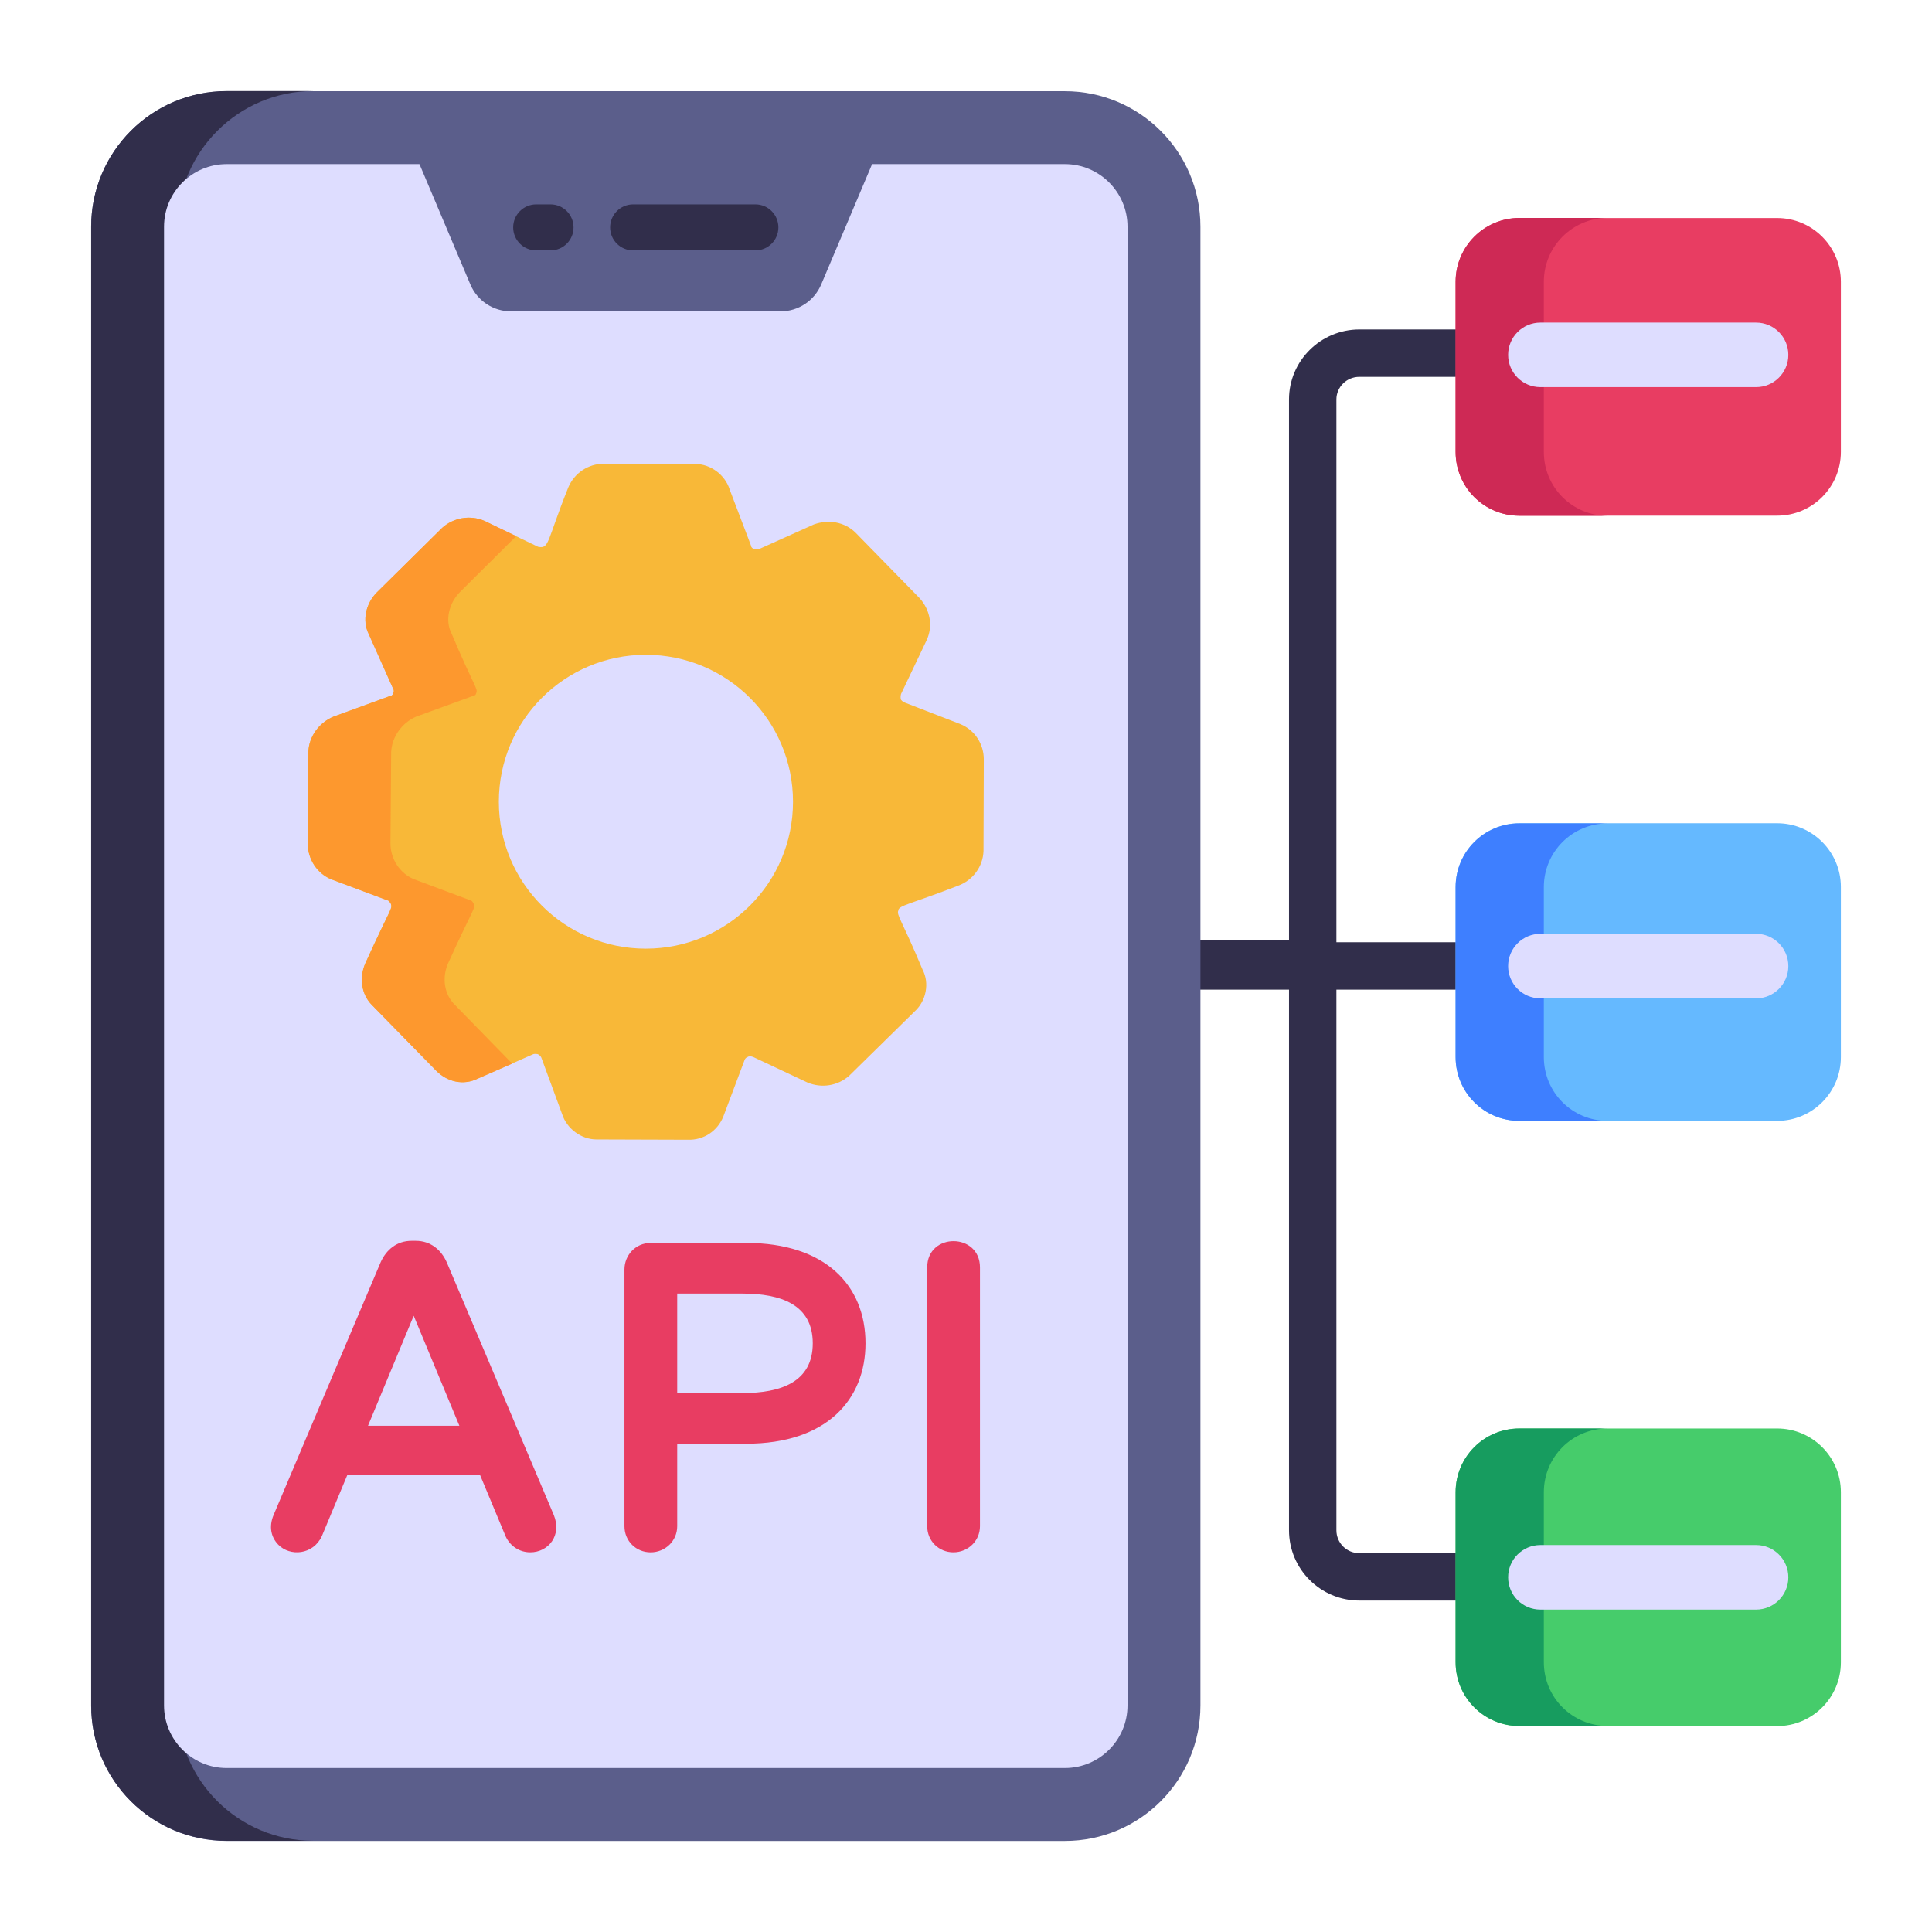
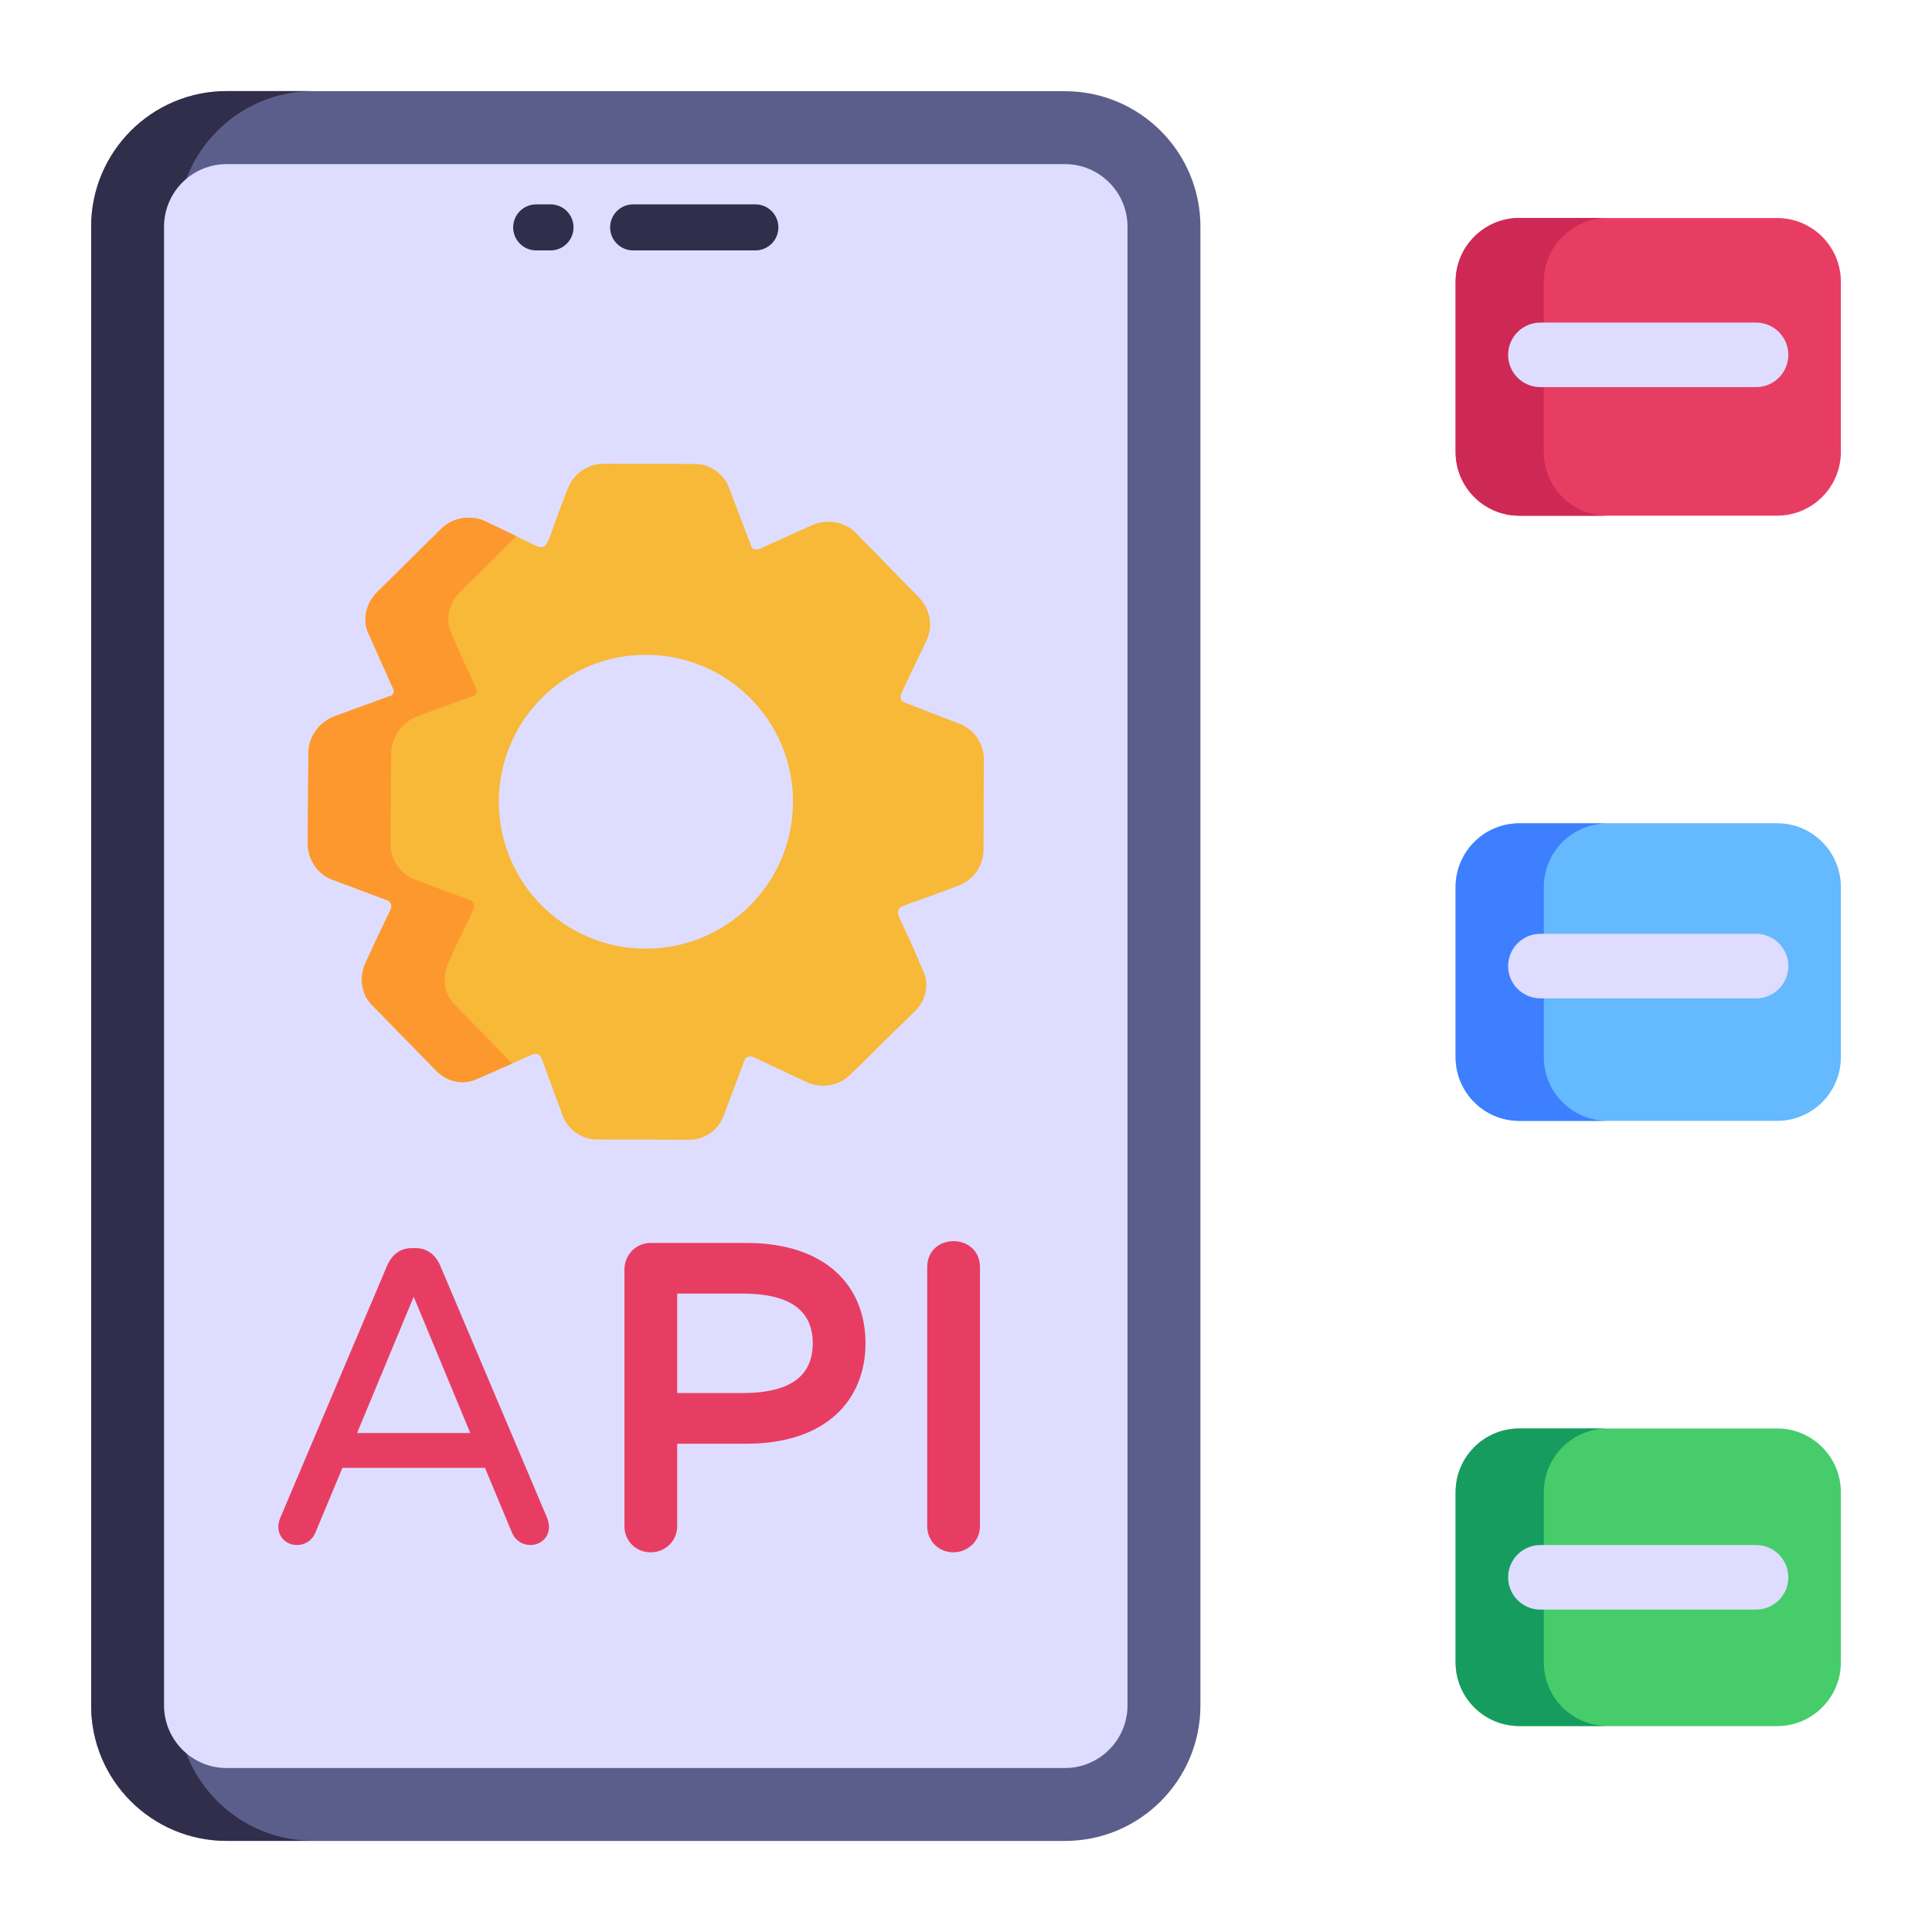
<svg xmlns="http://www.w3.org/2000/svg" width="100" height="100" viewBox="0 0 100 100" fill="none">
-   <path d="M69.172 20.675V48.77H78.134V51.223H69.172V79.204C69.172 79.864 69.701 80.392 70.361 80.392H79.908V82.845H70.361C68.361 82.845 66.719 81.223 66.719 79.204V51.223H55.21V48.657H66.719V20.675C66.719 18.675 68.361 17.053 70.361 17.053H79.908V19.506H70.361C69.701 19.506 69.172 20.034 69.172 20.675Z" fill="#312E4B" />
  <path d="M55.12 95.287H11.732C7.857 95.287 4.717 92.146 4.717 88.272V11.736C4.717 7.861 7.857 4.721 11.732 4.721H55.12C58.994 4.721 62.134 7.861 62.134 11.736V88.272C62.134 92.146 58.994 95.287 55.12 95.287Z" fill="#5B5E8B" />
  <path d="M16.21 95.279H11.739C7.852 95.279 4.72 92.147 4.72 88.279V11.732C4.72 7.864 7.852 4.713 11.739 4.713H16.21C12.342 4.713 9.191 7.864 9.191 11.732V88.279C9.191 92.147 12.342 95.279 16.21 95.279Z" fill="#312E4B" />
  <path d="M11.731 91.513C9.944 91.513 8.49 90.058 8.49 88.271V11.735C8.49 9.948 9.944 8.494 11.731 8.494H55.119C56.907 8.494 58.36 9.948 58.36 11.735V88.271C58.36 90.058 56.907 91.513 55.119 91.513H11.731Z" fill="#DEDDFF" />
  <path d="M49.719 37.484L46.848 36.372C46.697 36.312 46.667 36.252 46.637 36.222C46.607 36.132 46.607 36.041 46.637 35.921L47.96 33.141C48.306 32.404 48.141 31.562 47.599 30.961L44.278 27.564C43.706 27.008 42.88 26.873 42.128 27.143L39.287 28.421C39.197 28.436 39.077 28.436 39.047 28.421C38.987 28.421 38.867 28.331 38.867 28.226L37.769 25.34C37.529 24.573 36.777 24.017 35.996 24.017L31.261 24.002C30.449 24.002 29.728 24.483 29.412 25.234C28.281 28.054 28.442 28.419 27.849 28.301L25.068 26.963C24.332 26.632 23.46 26.798 22.889 27.324L19.507 30.661C18.936 31.232 18.74 32.118 19.086 32.81L20.349 35.636C20.409 35.741 20.379 35.846 20.349 35.891C20.349 35.951 20.259 36.041 20.108 36.056L17.267 37.094C16.501 37.409 15.99 38.146 15.96 38.912L15.93 43.662C15.93 44.474 16.411 45.21 17.132 45.511L20.048 46.593C20.168 46.623 20.198 46.743 20.229 46.773C20.316 47.078 20.244 46.911 18.906 49.87C18.59 50.591 18.695 51.463 19.251 52.019L22.588 55.431C23.16 56.002 23.986 56.198 24.738 55.822L27.578 54.574C27.669 54.529 27.789 54.559 27.819 54.559C27.879 54.574 27.999 54.665 28.029 54.77L29.097 57.671C29.337 58.422 30.089 58.978 30.87 58.978L35.605 58.993C36.417 59.023 37.138 58.542 37.439 57.791L38.536 54.875C38.566 54.77 38.671 54.71 38.701 54.71C38.746 54.665 38.882 54.665 38.987 54.71L41.797 56.032C42.519 56.333 43.361 56.213 43.962 55.672L47.359 52.335C47.93 51.809 48.126 50.892 47.75 50.185C46.675 47.602 46.383 47.356 46.502 47.119C46.502 46.869 47.165 46.787 49.598 45.842C50.365 45.556 50.876 44.85 50.906 44.053L50.921 39.303C50.921 38.522 50.47 37.8 49.719 37.484ZM33.425 49.103C29.232 49.103 25.82 45.706 25.82 41.498C25.82 37.289 29.232 33.892 33.425 33.892C37.634 33.892 41.046 37.289 41.046 41.498C41.046 45.706 37.634 49.103 33.425 49.103Z" fill="#F8B838" />
  <path d="M14.673 79.688C14.4 79.404 14.318 79.019 14.51 78.558L20.045 65.492C20.283 64.954 20.713 64.602 21.304 64.602H21.521C22.114 64.602 22.54 64.954 22.78 65.492L28.315 78.558C28.643 79.353 28.125 79.969 27.447 79.969C27.038 79.969 26.686 79.736 26.514 79.362L25.102 75.976H17.723L16.311 79.362C15.986 80.068 15.108 80.138 14.673 79.688ZM18.482 74.174H24.343L21.413 67.119L18.482 74.174Z" fill="#E83D62" />
-   <path d="M27.447 80.348C26.894 80.348 26.405 80.032 26.171 79.52L24.851 76.354H17.974L16.66 79.508C16.21 80.485 15.008 80.577 14.402 79.951C14.035 79.571 13.903 79.03 14.162 78.413L19.698 65.345C19.99 64.683 20.543 64.225 21.304 64.225H21.521C22.271 64.225 22.829 64.674 23.124 65.338L28.662 78.412C29.099 79.468 28.385 80.348 27.447 80.348ZM17.471 75.599H25.354L26.862 79.217C27.184 79.914 28.338 79.603 27.966 78.703L22.433 65.64C22.256 65.245 21.961 64.98 21.521 64.98H21.304C20.863 64.98 20.569 65.243 20.391 65.644L14.858 78.706C14.745 78.976 14.744 79.218 14.945 79.426C15.212 79.706 15.76 79.652 15.969 79.205L17.471 75.599ZM24.909 74.552H17.916L21.413 66.136L24.909 74.552ZM19.048 73.797H23.777L21.413 68.104L19.048 73.797Z" fill="#E83D62" />
  <path d="M32.699 78.994V65.71C32.699 65.167 33.113 64.711 33.677 64.711H38.625C41.985 64.711 44.421 66.293 44.421 69.529C44.421 72.2 42.616 74.349 38.625 74.349H34.675V78.994C34.675 79.566 34.208 79.97 33.677 79.97C33.126 79.97 32.699 79.548 32.699 78.994ZM38.43 72.482C40.652 72.482 42.446 71.741 42.446 69.529C42.446 67.322 40.657 66.578 38.43 66.578H34.675V72.482H38.43Z" fill="#E83D62" />
  <path d="M33.676 80.349C32.928 80.349 32.321 79.769 32.321 78.994V65.71C32.321 64.968 32.896 64.334 33.676 64.334H38.625C42.731 64.334 44.798 66.547 44.798 69.53C44.798 72.424 42.807 74.727 38.625 74.727H35.052V78.994C35.052 79.769 34.421 80.349 33.676 80.349ZM34.297 78.994V73.972H38.625C42.386 73.972 44.043 72.013 44.043 69.53C44.043 66.471 41.724 65.089 38.625 65.089H33.676C33.32 65.089 33.077 65.378 33.077 65.71V78.994C33.077 79.815 34.297 79.767 34.297 78.994ZM38.429 72.861H34.297V66.201H38.429C41.632 66.201 42.823 67.678 42.823 69.53C42.823 71.369 41.648 72.861 38.429 72.861ZM35.052 72.105H38.429C40.434 72.105 42.068 71.527 42.068 69.53C42.068 67.523 40.418 66.956 38.429 66.956H35.052V72.105Z" fill="#E83D62" />
  <path d="M48.37 78.993V65.6C48.37 65.058 48.784 64.602 49.348 64.602C49.897 64.602 50.345 65.043 50.345 65.6V78.993C50.345 79.566 49.879 79.969 49.348 79.969C48.797 79.969 48.37 79.547 48.37 78.993Z" fill="#E83D62" />
  <path d="M49.347 80.348C48.599 80.348 47.992 79.768 47.992 78.994V65.601C47.992 63.782 50.723 63.796 50.723 65.601V78.994C50.723 79.769 50.092 80.348 49.347 80.348ZM49.967 78.994V65.601C49.967 64.789 48.748 64.77 48.748 65.601V78.994C48.748 79.814 49.967 79.767 49.967 78.994Z" fill="#E83D62" />
-   <path d="M40.405 16.116H26.447C25.53 16.116 24.703 15.568 24.346 14.724L21.596 8.219H45.256L42.505 14.724C42.148 15.568 41.321 16.116 40.405 16.116Z" fill="#5B5E8B" />
  <path d="M39.098 12.961H32.772C32.113 12.961 31.58 12.428 31.58 11.77C31.58 11.111 32.113 10.578 32.772 10.578H39.098C39.756 10.578 40.289 11.111 40.289 11.77C40.289 12.428 39.756 12.961 39.098 12.961Z" fill="#312E4B" />
  <path d="M28.494 12.961H27.754C27.096 12.961 26.562 12.428 26.562 11.77C26.562 11.111 27.096 10.578 27.754 10.578H28.494C29.153 10.578 29.686 11.111 29.686 11.77C29.686 12.428 29.153 12.961 28.494 12.961Z" fill="#312E4B" />
  <path d="M91.983 26.69H78.642C76.819 26.69 75.342 25.213 75.342 23.39V14.585C75.342 12.763 76.819 11.285 78.642 11.285H91.983C93.805 11.285 95.283 12.763 95.283 14.585V23.39C95.283 25.213 93.805 26.69 91.983 26.69Z" fill="#E83D62" />
  <path d="M91.983 58.016H78.642C76.819 58.016 75.342 56.539 75.342 54.716V45.911C75.342 44.089 76.819 42.611 78.642 42.611H91.983C93.805 42.611 95.283 44.089 95.283 45.911V54.716C95.283 56.539 93.805 58.016 91.983 58.016Z" fill="#65B9FF" />
  <path d="M91.983 89.343H78.642C76.819 89.343 75.342 87.865 75.342 86.043V77.237C75.342 75.415 76.819 73.938 78.642 73.938H91.983C93.805 73.938 95.283 75.415 95.283 77.237V86.043C95.283 87.865 93.805 89.343 91.983 89.343Z" fill="#46CC6B" />
  <path d="M83.21 26.695H78.644C76.814 26.695 75.342 25.223 75.342 23.393V14.581C75.342 12.77 76.814 11.279 78.644 11.279H83.21C81.38 11.279 79.908 12.77 79.908 14.581V23.393C79.908 25.223 81.38 26.695 83.21 26.695Z" fill="#CE2955" />
  <path d="M83.21 58.015H78.644C76.814 58.015 75.342 56.544 75.342 54.713V45.921C75.342 44.091 76.814 42.619 78.644 42.619H83.21C81.38 42.619 79.908 44.091 79.908 45.921V54.713C79.908 56.544 81.38 58.015 83.21 58.015Z" fill="#3E7FFF" />
  <path d="M83.21 89.336H78.644C76.814 89.336 75.342 87.864 75.342 86.034V77.241C75.342 75.411 76.814 73.939 78.644 73.939H83.21C81.38 73.939 79.908 75.411 79.908 77.241V86.034C79.908 87.864 81.38 89.336 83.21 89.336Z" fill="#179C5F" />
  <path d="M90.894 83.312H79.73C78.808 83.312 78.06 82.564 78.06 81.641C78.06 80.719 78.808 79.971 79.73 79.971H90.894C91.816 79.971 92.564 80.719 92.564 81.641C92.564 82.564 91.816 83.312 90.894 83.312Z" fill="#DEDDFF" />
  <path d="M90.894 51.675H79.73C78.808 51.675 78.06 50.927 78.06 50.005C78.06 49.082 78.808 48.334 79.73 48.334H90.894C91.816 48.334 92.564 49.082 92.564 50.005C92.564 50.927 91.816 51.675 90.894 51.675Z" fill="#DEDDFF" />
  <path d="M90.894 20.038H79.73C78.808 20.038 78.06 19.291 78.06 18.368C78.06 17.445 78.808 16.697 79.73 16.697H90.894C91.816 16.697 92.564 17.445 92.564 18.368C92.564 19.291 91.816 20.038 90.894 20.038Z" fill="#DEDDFF" />
  <path d="M23.191 49.864C24.547 46.888 24.608 47.059 24.512 46.769C24.493 46.75 24.455 46.618 24.342 46.599L21.417 45.505C20.7 45.203 20.21 44.467 20.21 43.656L20.247 38.92C20.285 38.147 20.795 37.411 21.549 37.09L24.398 36.052C24.549 36.033 24.644 35.958 24.644 35.883C24.761 35.648 24.565 35.613 23.38 32.807C23.021 32.128 23.229 31.241 23.795 30.656L26.719 27.75L25.078 26.958C24.323 26.637 23.455 26.807 22.889 27.316L19.512 30.656C18.927 31.241 18.738 32.128 19.078 32.807L20.342 35.637C20.417 35.75 20.38 35.845 20.342 35.883C20.342 35.958 20.266 36.033 20.115 36.052L17.266 37.09C16.493 37.411 15.983 38.147 15.964 38.92L15.927 43.656C15.927 44.467 16.417 45.203 17.134 45.505L20.04 46.599C20.172 46.618 20.191 46.75 20.229 46.769C20.325 47.058 20.275 46.864 18.908 49.864C18.587 50.599 18.7 51.467 19.247 52.015L22.587 55.43C23.153 55.996 23.983 56.203 24.738 55.826L26.512 55.052L23.549 52.015C22.983 51.467 22.87 50.599 23.191 49.864Z" fill="#FD982E" />
</svg>